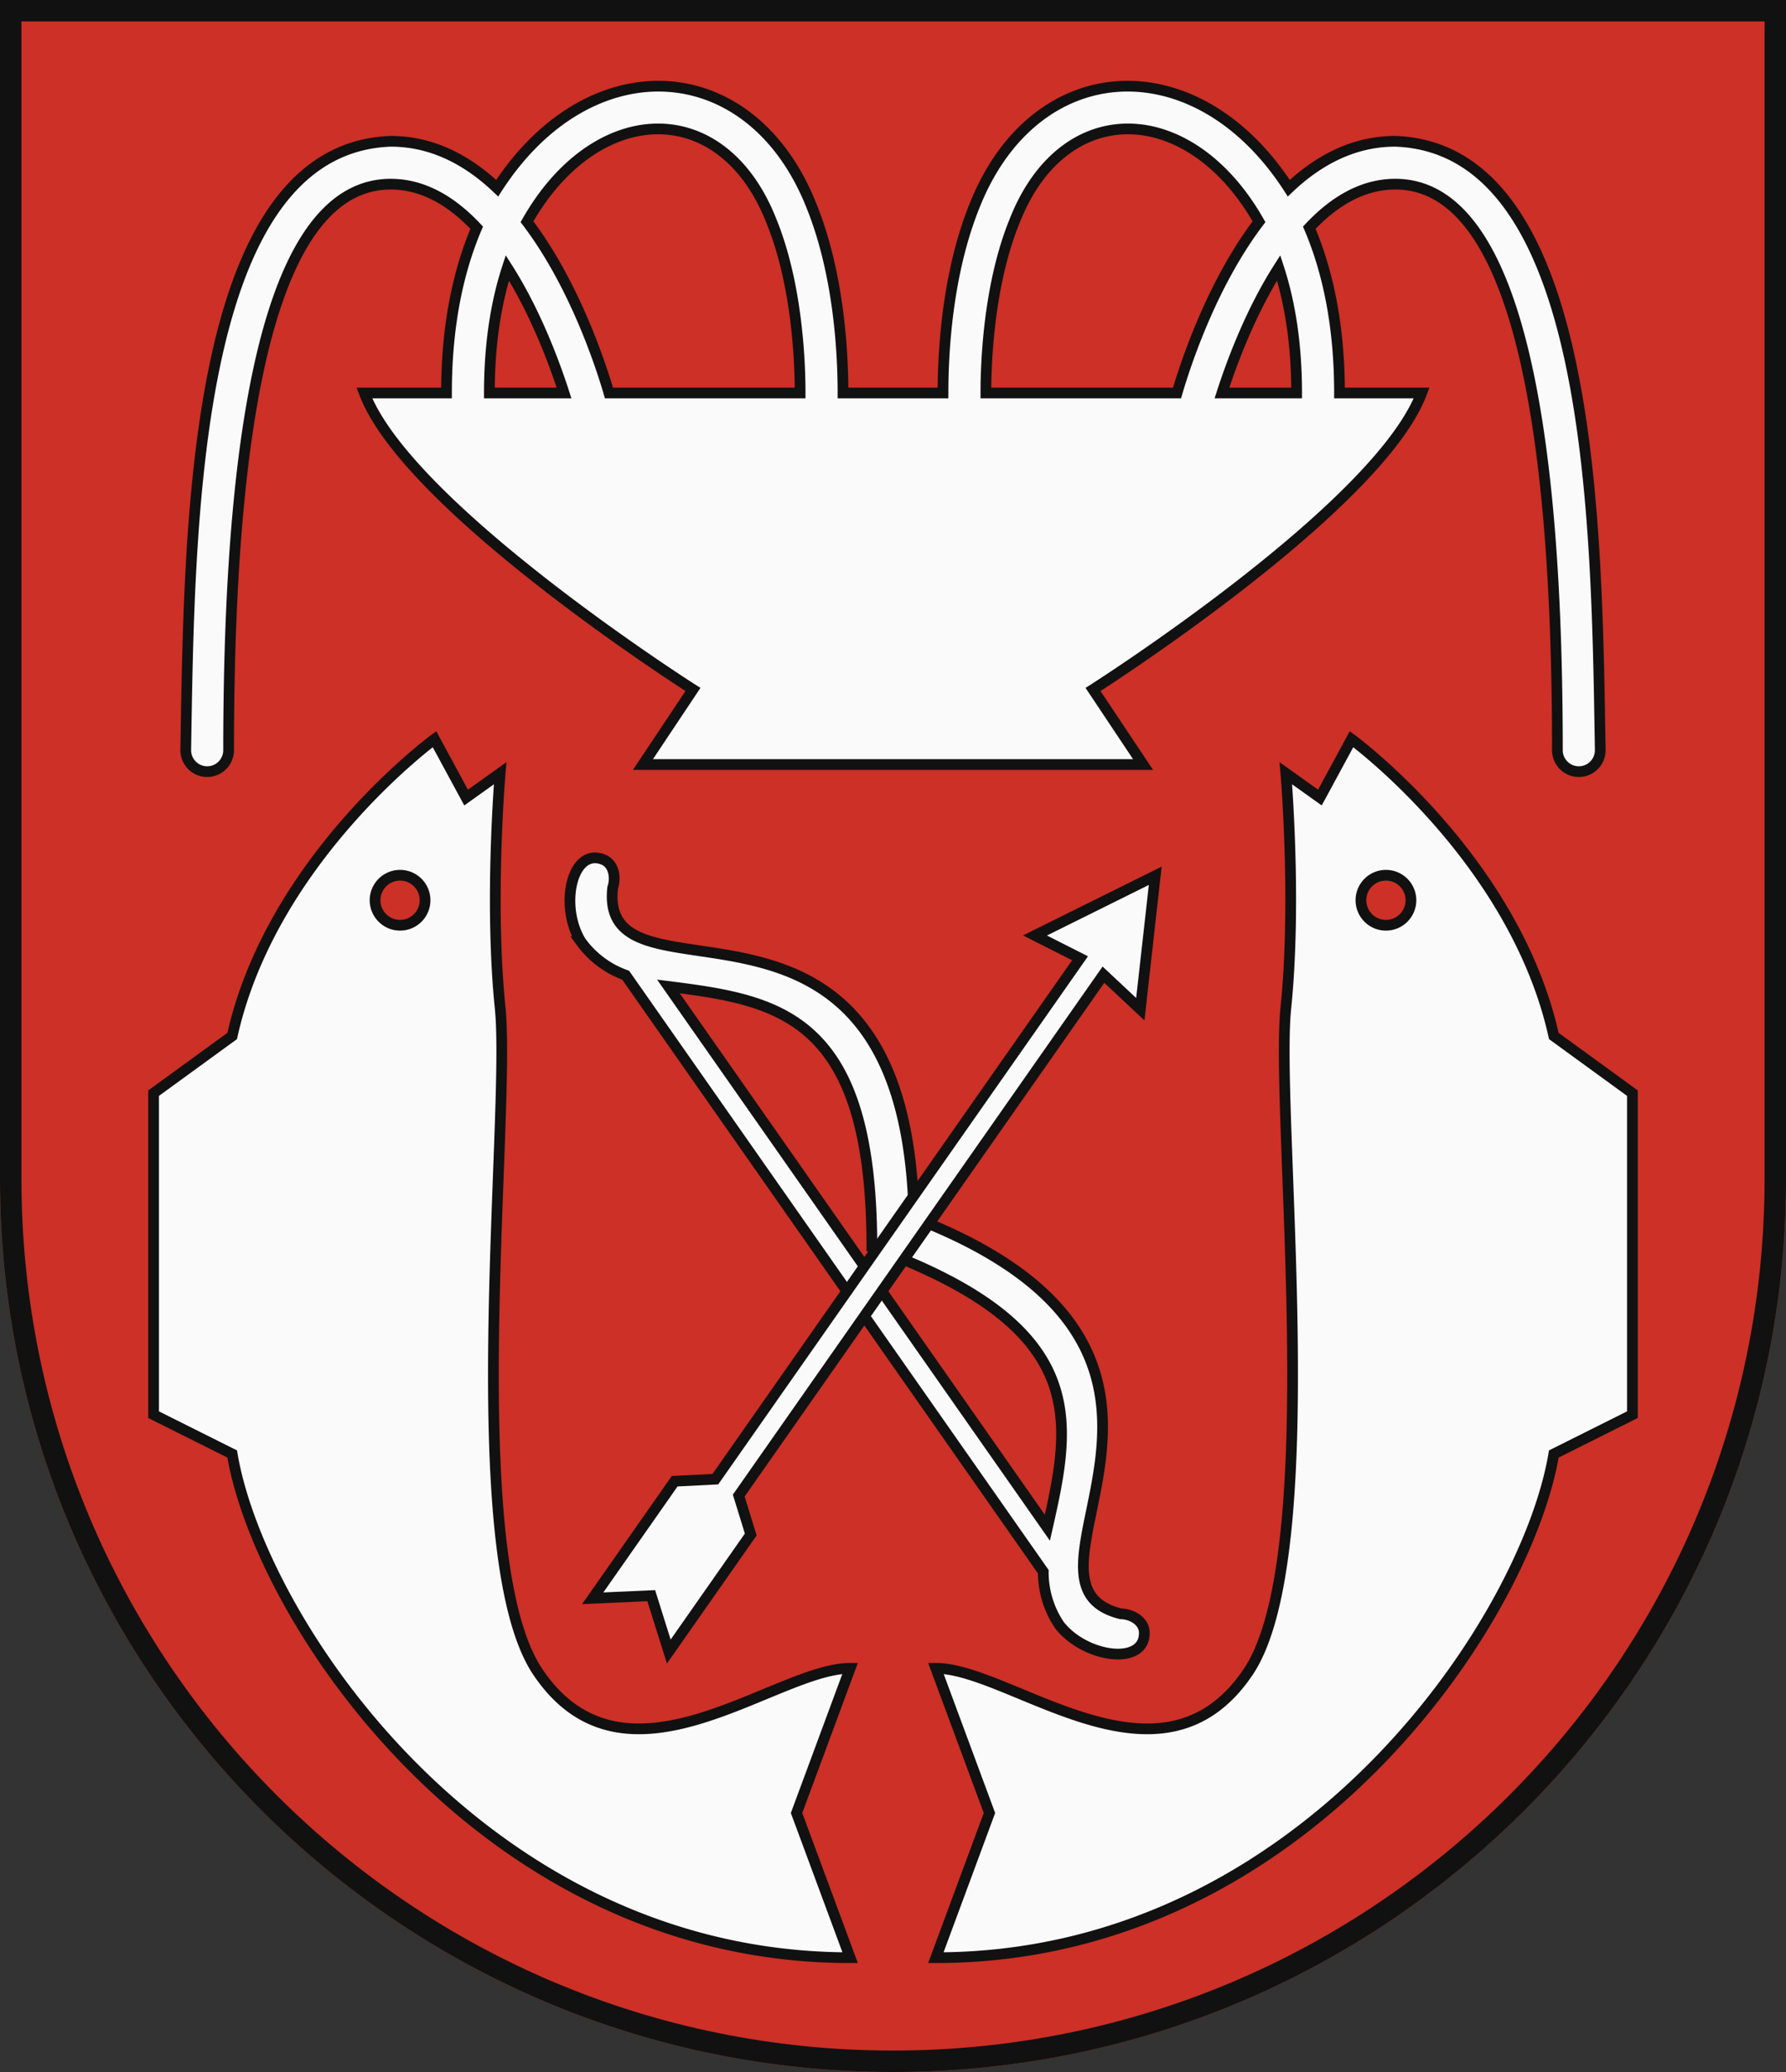
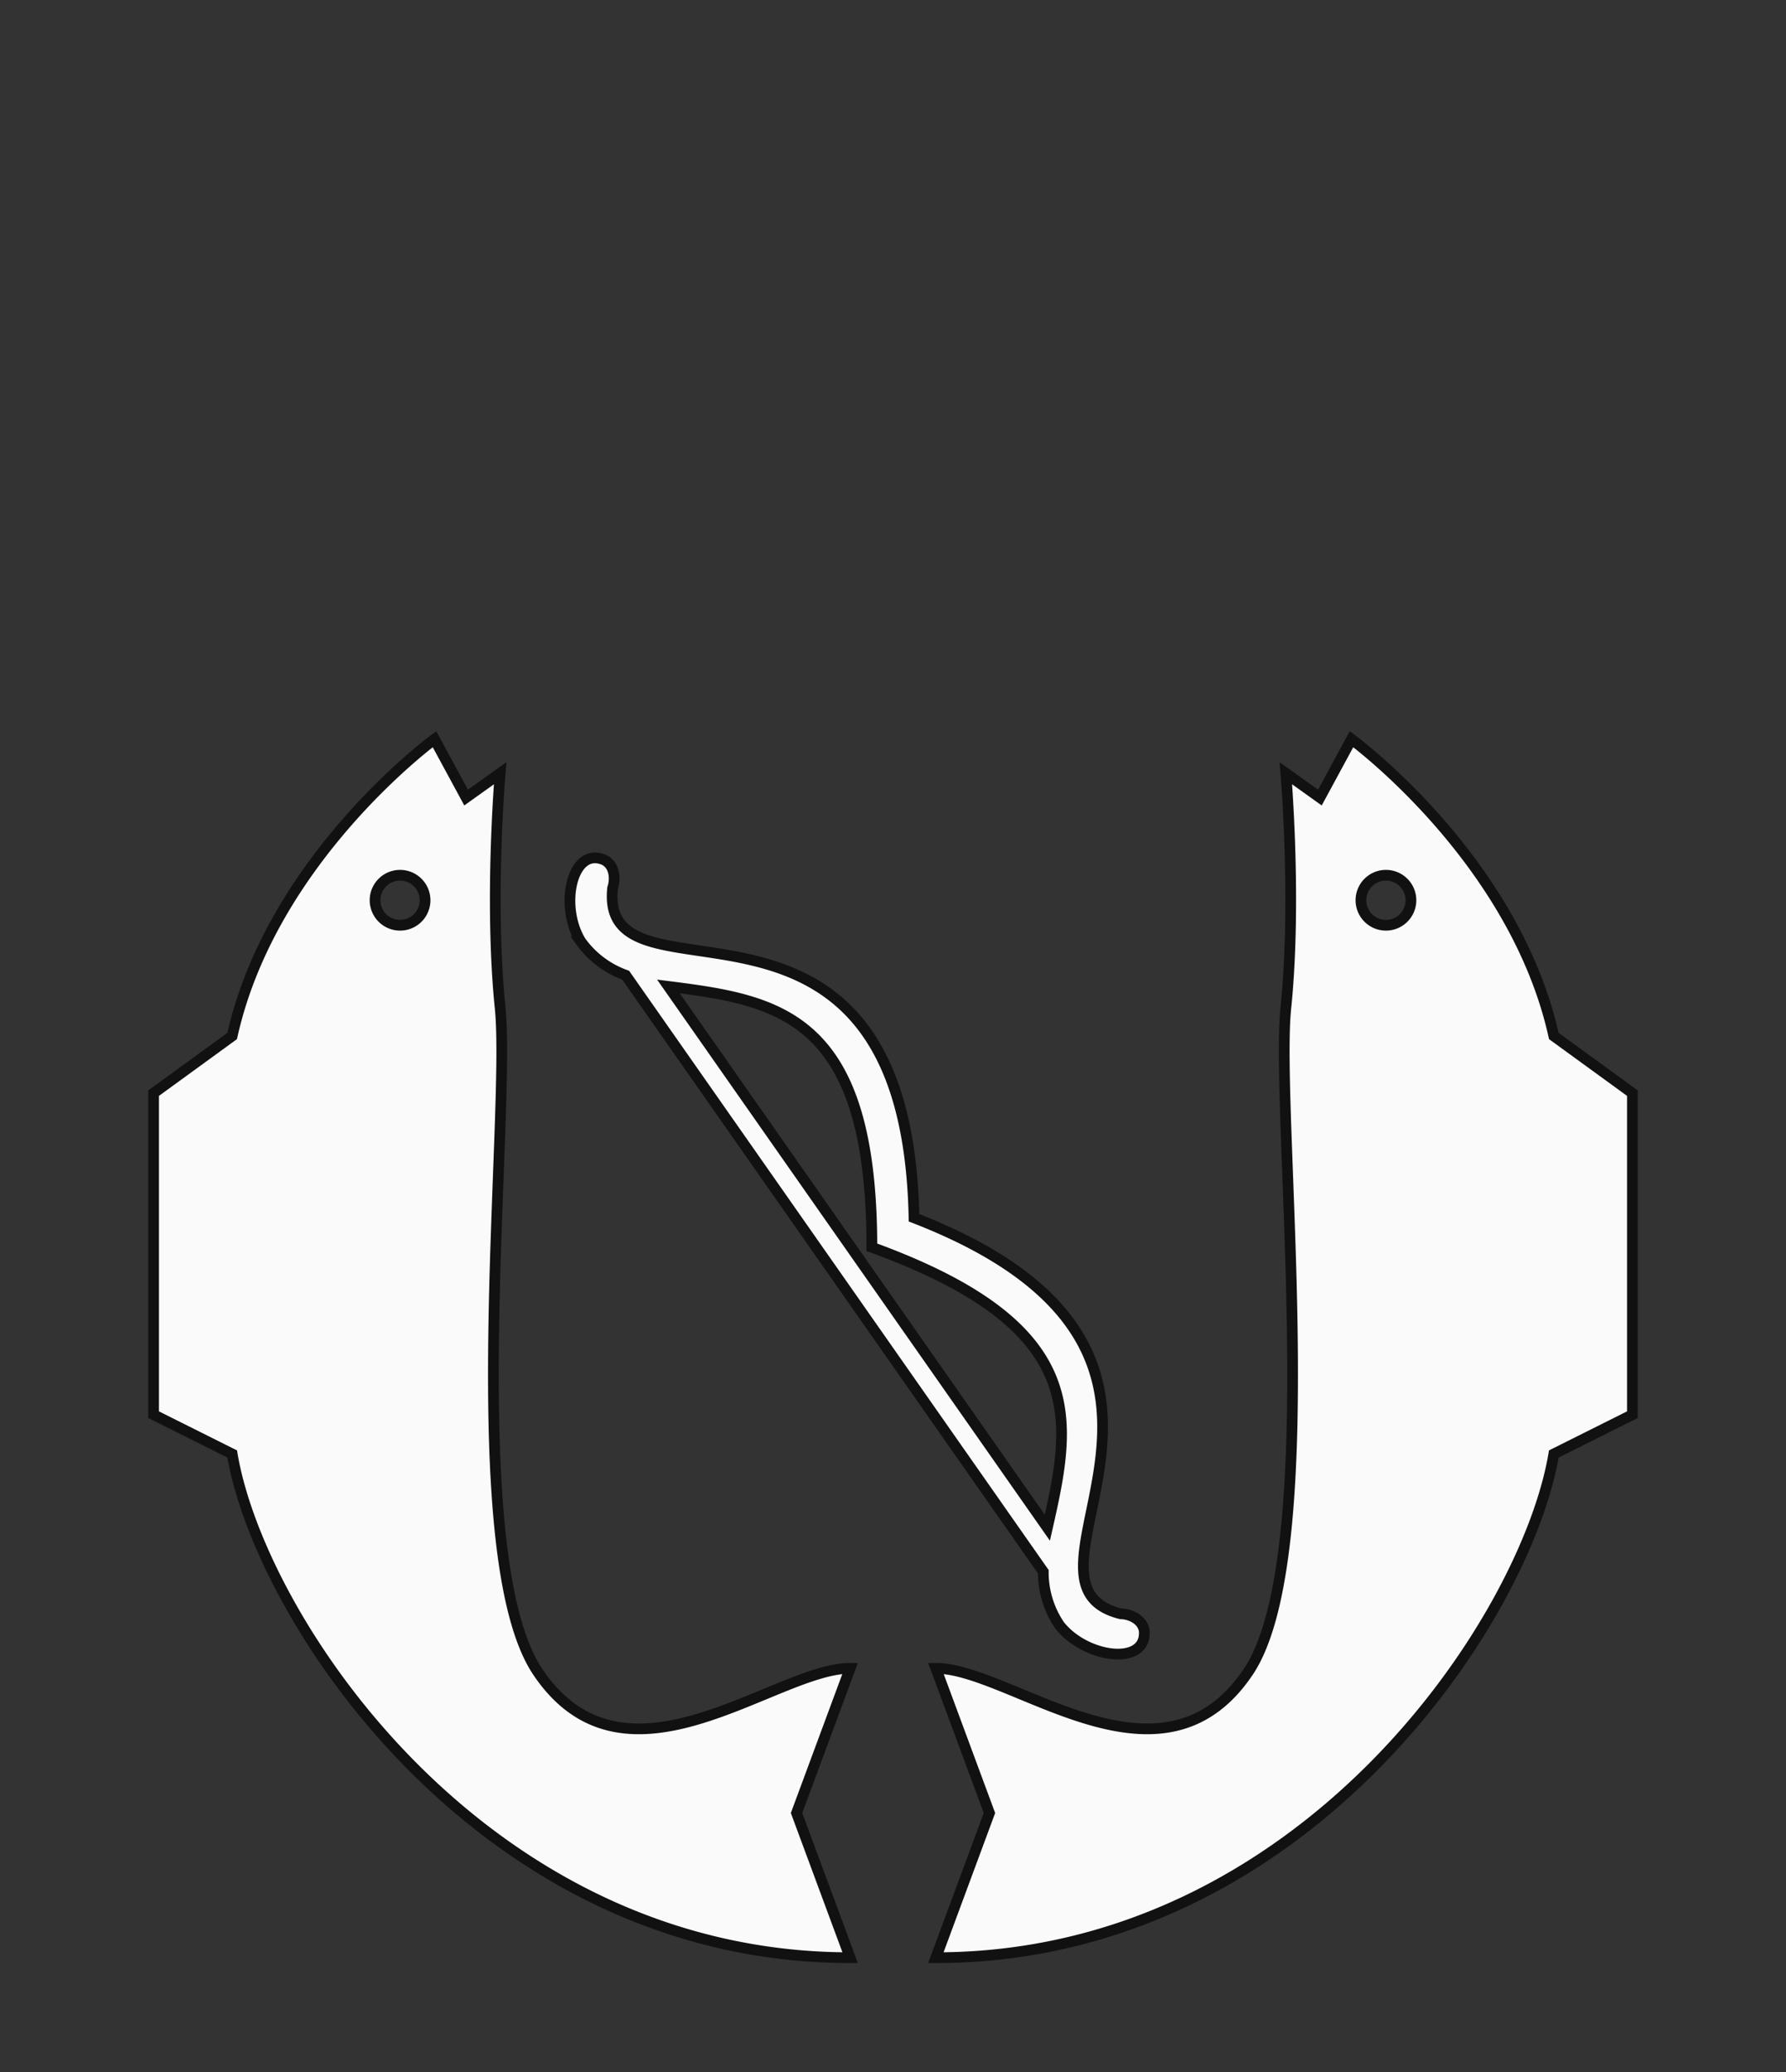
<svg xmlns="http://www.w3.org/2000/svg" xmlns:xlink="http://www.w3.org/1999/xlink" width="500" height="580" viewBox="0 0 500 580">
  <rect x="0" y="0" width="500" height="580" fill="#333333" stroke="none" />
  <title>Coat of Arms of Sliač</title>
-   <path id="field" d="M500,330V0H0V330C0,468.071,111.929,580,250,580S500,468.071,500,330Z" fill="#cc3026" />
  <g id="coa" fill="#fafafa" stroke="#111" stroke-width="3">
-     <path d="M390.617,39.553c-11.71,0-21.6,5.333-29.812,13.124-25.716-39.875-70.858-37.65-87.838,4.575C265.165,76.341,264,98.494,264,110H236c0-11.506-1.165-33.659-8.967-52.748-16.98-42.225-62.122-44.45-87.838-4.575-8.21-7.791-18.1-13.124-29.812-13.124C53.62,41.543,53.044,147.489,52,210a6,6,0,0,0,12,0C64,104.862,79.269,51.553,109.383,51.553c9.314,0,17.338,4.988,24.073,12.189C128.271,75.891,125,91.161,125,110H102c12.149,32.234,92,83,92,83l-14,21H320l-14-21s79.851-50.766,92-83H375c0-18.839-3.271-34.109-8.456-46.258,6.735-7.2,14.759-12.189,24.073-12.189C420.731,51.553,436,104.862,436,210a6,6,0,1,0,12,0C446.956,147.489,446.38,41.543,390.617,39.553ZM137,110c0-13.84,1.905-25.428,5.028-35.029,8,12.538,13.3,27.011,15.879,35.029Zm33.483,0c-2.424-8.27-9.785-30.607-22.947-47.935,19.185-33.839,54.558-35.33,68.389-.273C223.213,79.624,224,101.445,224,110ZM276,110c0-8.555.787-30.376,8.075-48.208,13.831-35.057,49.2-33.566,68.389.273C339.3,79.393,331.941,101.73,329.517,110Zm66.093,0c2.579-8.018,7.876-22.491,15.879-35.029C361.1,84.572,363,96.16,363,110Z" />
    <path d="M351.92,365a26.433,26.433,0,0,0,14.867,4.873c11.563-.632,22.908-12.845,15.5-18.134-2.659-1.977-6.308-.4-8.284,2.261-27.9,24.322-36.376-74.924-124-16.178-87.624-58.746-96.1,40.5-124,16.178-1.976-2.662-5.625-4.238-8.284-2.261-7.411,5.289,3.934,17.5,15.5,18.134A26.433,26.433,0,0,0,148.08,365Zm-194.4-8c21.037-23.2,39.34-41.991,92.482-4.777,53.142-37.214,71.445-18.425,92.482,4.777Z" transform="rotate(55 250 345)" />
-     <polygon points="254 253 268 255 250 222 232 255 246 253 246 431 237 438 237 478 250 468 263 478 263 438 254 431 254 253" transform="rotate(35 250 350)" />
    <path id="fish" d="M238,467c-21.106,0-62.915,37.447-87.426,1.021-21.984-32.671-7.489-155.915-10.553-185.872s0-65.7,0-65.7l-9.532,6.808-8.851-16.34S76.043,240.277,65,290L43,306v90l22,11c7.83,46.638,70.41,141,173,141l-15-40.5ZM112,259a7,7,0,1,1,7-7A7,7,0,0,1,112,259Z" />
    <use xlink:href="#fish" transform="matrix(-1 0 0 1 500 0)" />
  </g>
-   <path id="border" d="M497,330V3H3V330C3,466.414,113.586,577,250,577S497,466.414,497,330Z" fill="none" stroke="#111" stroke-width="6" />
</svg>